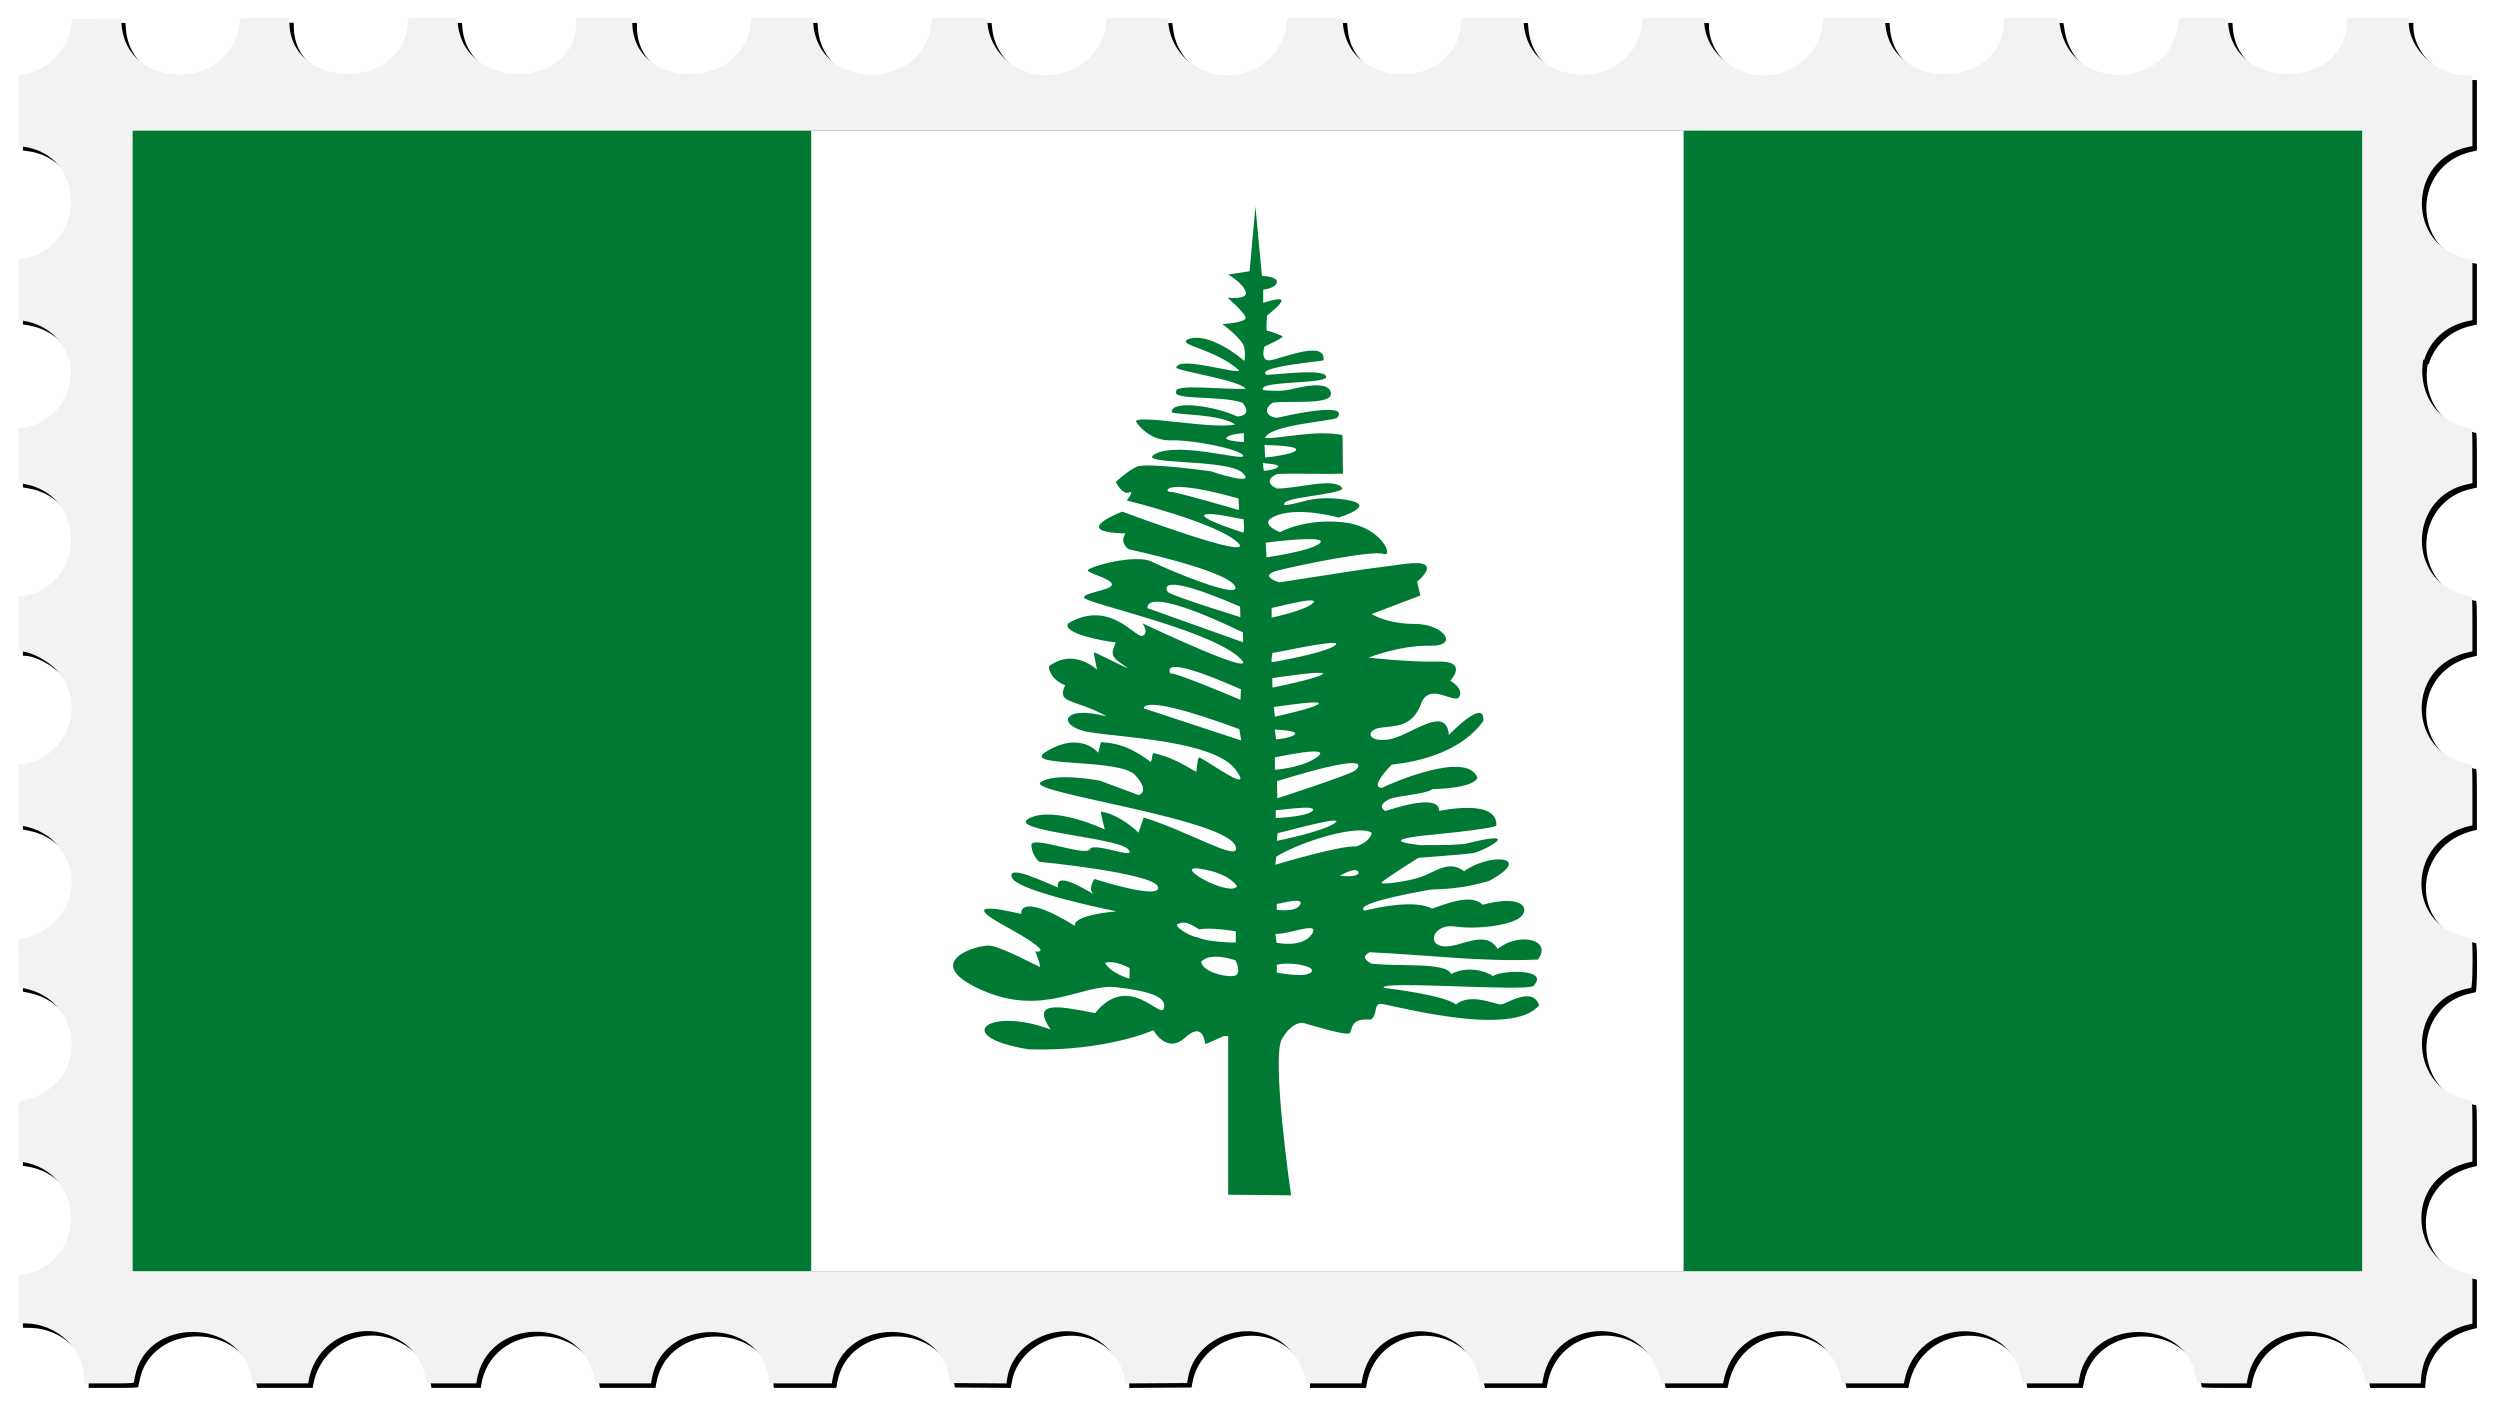
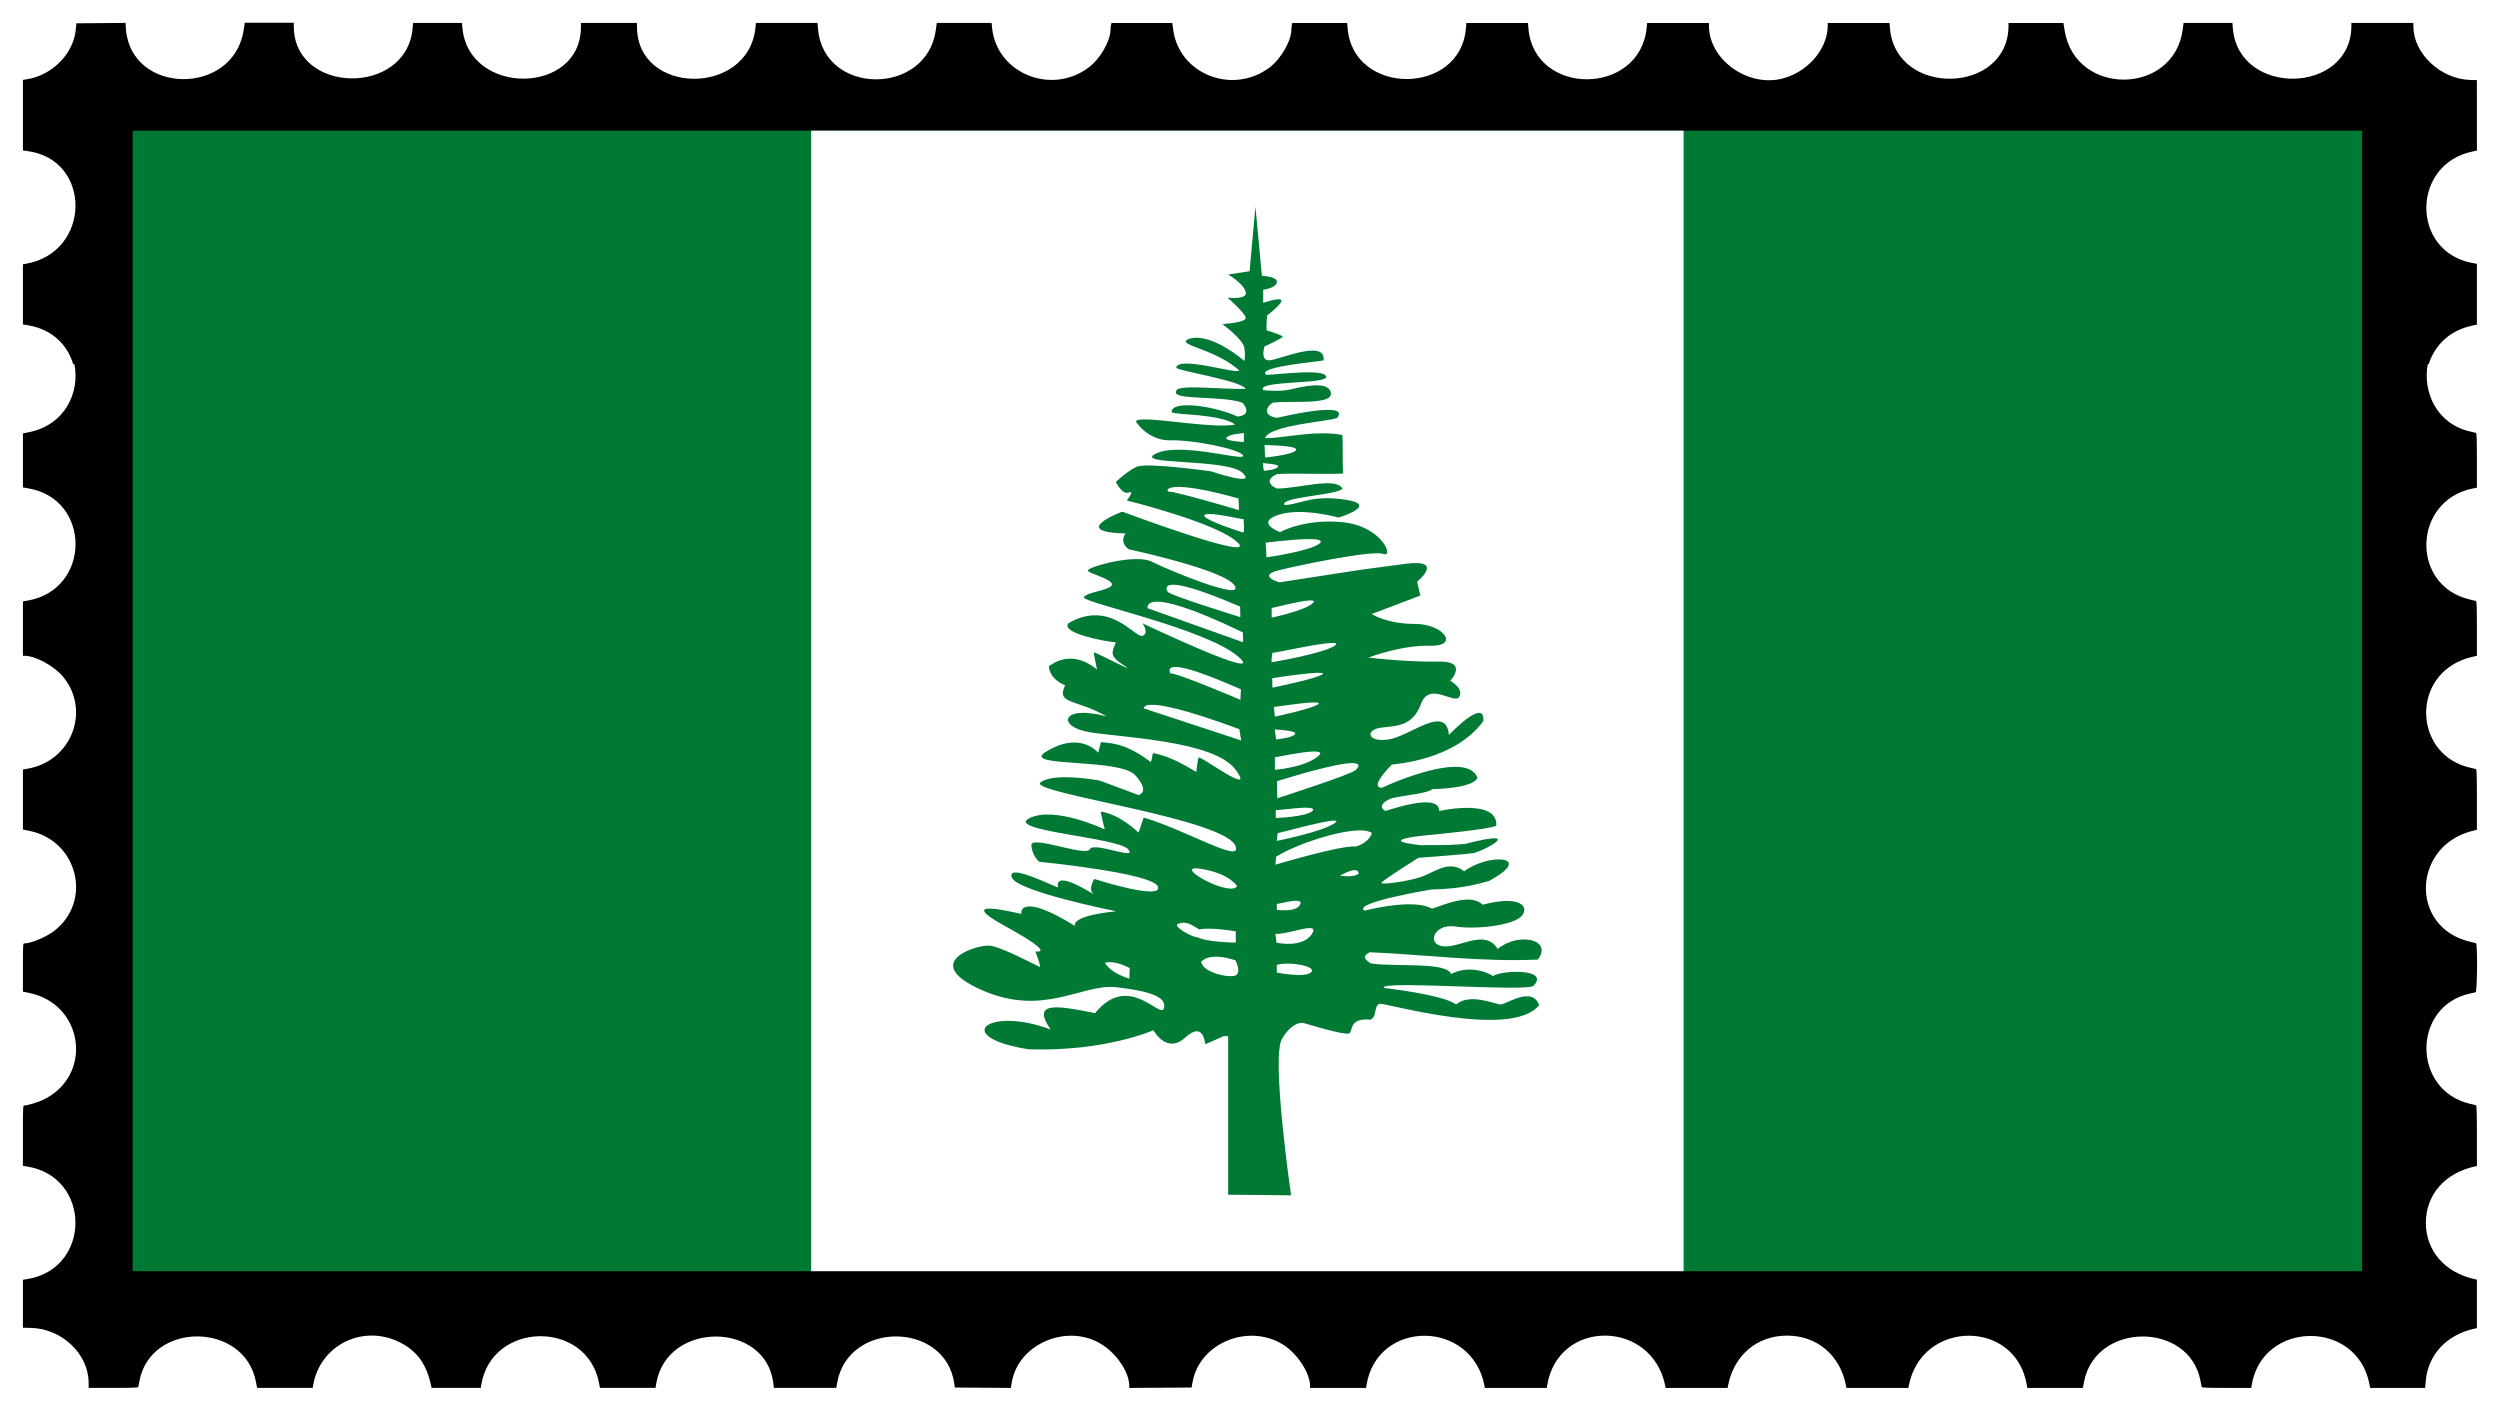
<svg xmlns="http://www.w3.org/2000/svg" version="1.1" viewBox="0 0 3346.6 1888.6">
  <defs>
    <filter id="a" x="-.009" y="-.017" width="1.019" height="1.034" color-interpolation-filters="sRGB">
      <feGaussianBlur stdDeviation="12.781" />
    </filter>
  </defs>
  <path d="m168.39 30.675-33.106 0.264-33.106 0.262-0.625 7.5c-2.745 32.939-31.559 62.331-66.195 67.525l-4.68 0.703v94.541l5.305 0.664c87.639 10.95 86.353 135.92-1.555 151.01l-3.75 0.645v80.52l7.25 1.225c32.588 5.504 52.666 26.888 60.043 51.945h1.621c7.535 37.886-12.641 81.409-60.779 91.064l-8.135 1.631v72.308l7.125 1.223c84.85 14.55 84.231 135.48-0.769 150.28l-6.356 1.107v72.792h2.311c14.445 0 39.573 13.657 51.363 27.916 37.423 45.258 11.534 112.93-47.107 123.15l-6.566 1.145v80.344l8.75 1.791c64.937 13.295 84.777 94.403 32.811 134.14-10.728 8.203-30.73 16.522-39.721 16.522-1.749 0-1.84 1.603-1.84 32.275v32.275l8.352 1.719c73.667 15.164 86.001 111.24 18.393 143.27-6.865 3.252-20.917 7.463-24.904 7.463-1.756 0-1.84 1.837-1.84 40.387v40.387l4.68 0.703c87.501 13.122 87.501 137.93 0 151.05l-4.68 0.703v64.272l10.25 0.178c41.71 0.722 77.649 34.737 77.734 73.572l0.016 6.75h33.031c25.576 0 33.108-0.282 33.373-1.25 0.188-0.688 0.883-4.175 1.543-7.75 14.816-80.196 140.34-79.771 155.91 0.527l1.643 8.467h74.408l0.645-3.75c9.138-53.208 65.77-81.661 114.95-57.75 23.808 11.576 36.816 29.364 42.963 58.75l0.574 2.75h65.872l0.596-3.75c13.59-85.611 141.56-87.912 157.7-2.836l1.248 6.586h74.34l1.149-6.601c14.518-83.37 147.04-82.65 156.65 0.852l0.662 5.75h83.538l1.172-6.75c14.481-83.357 144.77-82.633 156.79 0.871l0.773 5.379 75.026 0.523 1.076-6.828c8.336-52.942 76.344-80.993 122.17-50.393 19.714 13.163 35.197 37.11 35.197 54.438v2.781l41.693-0.26 41.695-0.262 1.367-7.5c9.456-51.829 73.815-78.703 120.53-50.328 19.182 11.652 36.719 38.186 36.719 55.559v2.769h74.91l0.615-3.75c14.565-88.653 141.13-87.852 157.99 1l0.521 2.75h82.872l0.617-3.75c14.652-89.183 140.61-87.988 158.07 1.5l0.438 2.25h82.926l0.519-2.75c7.753-40.865 38.755-67.25 79.018-67.25 40.3 0 71.257 26.347 79.016 67.25l0.521 2.75h82.926l0.519-2.75c16.866-88.901 143.42-89.702 157.99-1l0.615 3.75h74.41l1.643-8.467c15.548-80.17 141.31-80.595 155.92-0.527 0.652 3.575 1.341 7.062 1.529 7.75 0.265 0.968 7.788 1.25 33.328 1.25h32.984l0.617-3.75c14.221-86.557 140.47-88.16 157.48-2l1.137 5.75h73.57l0.684-8.25c3.006-36.224 27.718-62.938 65.854-71.191l2.75-0.596v-64.924l-2.75-0.596c-40.097-8.679-65.588-38-65.588-75.443 0-37.472 25.461-66.756 65.588-75.441l2.75-0.596v-40.512c0-31.573-0.276-40.583-1.25-40.832-0.688-0.176-4.4-1.071-8.25-1.988-77.675-18.498-77.295-130.95 0.5-147.62 3.025-0.648 6.287-1.396 7.25-1.66 2.265-0.621 2.756-65.15 0.5-65.727-0.688-0.176-4.4-1.071-8.25-1.988-81.91-19.507-76.863-130.98 6.75-149.07l2.75-0.596v-40.512c0-31.547-0.277-40.595-1.25-40.881-0.688-0.202-4.4-1.082-8.25-1.957-72.239-16.419-79.512-116.12-10.5-143.92 5.883-2.37 8.377-3.109 17.25-5.107l2.75-0.619v-36.512c0-28.347-0.28-36.596-1.25-36.881-0.688-0.202-4.4-1.094-8.25-1.982-79.578-18.36-76.705-132.17 3.75-148.56l5.75-1.172v-36.461c0-28.306-0.28-36.543-1.25-36.828-0.688-0.202-4.374-1.091-8.193-1.976-44.63-10.345-63.242-52.943-56.359-90.004h1.324c7.5-24.307 27.131-45.231 58.728-51.738l5.75-1.184v-81.402l-6.504-1.234c-81.999-15.555-81.409-132.26 0.754-149.18l5.75-1.184-0.02-94.36-8.736-0.217h-0.01c-39.588-0.995-76.234-35.338-76.234-71.443v-4.84h-83v3.543c0 92.315-150.89 95.886-158.68 3.756l-0.615-7.299h-65.348l-1.176 8.832c-11.773 88.423-143.65 89.722-157.99 1.557l-1.69-10.385h-73.5v3.543c0 92.358-150.89 95.929-158.68 3.756l-0.615-7.299h-82.708v3.543c0 32.139-28.277 63.994-63.5 71.533-45.882 9.821-95.5-27.203-95.5-71.26v-3.816h-82.724l-0.684 6.75c-9.234 91.163-150.57 91.653-158.27 0.549l-0.615-7.299h-82.414l-0.625 7.385c-7.627 90.231-150.71 90.223-158.34-0.01l-0.623-7.375h-73.456l-0.625 3.125c-0.344 1.719-0.625 4.335-0.625 5.816 0 15.126-14.074 39.423-29.463 50.863-49.549 36.836-120.77 8.742-128.69-50.766l-1.205-9.039h-81.406l-0.602 2.25c-0.332 1.238-0.61 3.796-0.617 5.686-0.064 16.181-13.528 39.8-29.508 51.768-50.063 37.492-122.91 7.612-129.09-52.953l-0.689-6.75h-73.364l-1.176 8.83c-11.916 89.495-150.57 88.547-157.85-1.08l-0.629-7.75h-82.428l-0.648 6.33c-9.433 92.073-158.63 90.764-158.63-1.395v-4.939h-75v5.34c0 91.384-150.07 92.718-158.65 1.41l-0.635-6.75h-65.42l-0.617 7.25c-8.17 91.024-159.08 88.464-159.08-2.953v-4.553h-65.58l-1.633 10.299c-14.023 88.403-151.44 86.17-157.54-2.561l-0.535-7.764z" filter="url(#a)" />
-   <path d="m162.39 24.675-33.106 0.264-33.105 0.262-0.625 7.5c-2.745 32.939-31.56 62.331-66.195 67.525l-4.68 0.703v94.541l5.305 0.664c87.639 10.95 86.353 135.92-1.555 151.01l-3.75 0.645v80.52l7.25 1.225c32.588 5.504 52.666 26.888 60.043 51.945h1.621c7.535 37.886-12.641 81.409-60.779 91.064l-8.135 1.631v72.308l7.125 1.223c84.85 14.55 84.231 135.48-0.769 150.28l-6.356 1.107v72.792h2.311c14.445 0 39.573 13.657 51.363 27.916 37.423 45.258 11.534 112.93-47.107 123.15l-6.566 1.145v80.344l8.75 1.791c64.937 13.295 84.777 94.403 32.811 134.14-10.728 8.203-30.73 16.522-39.721 16.522-1.749 0-1.84 1.603-1.84 32.275v32.275l8.352 1.719c73.667 15.164 86.001 111.24 18.393 143.27-6.865 3.252-20.917 7.463-24.904 7.463-1.756 0-1.84 1.837-1.84 40.387v40.387l4.68 0.703c87.501 13.122 87.501 137.93 0 151.05l-4.68 0.703v64.272l10.25 0.178c41.71 0.722 77.649 34.737 77.734 73.572l0.016 6.75h33.031c25.576 0 33.108-0.282 33.373-1.25 0.188-0.688 0.883-4.175 1.543-7.75 14.816-80.196 140.34-79.771 155.91 0.527l1.643 8.467h74.408l0.645-3.75c9.138-53.208 65.77-81.661 114.95-57.75 23.808 11.576 36.816 29.364 42.963 58.75l0.574 2.75h65.872l0.596-3.75c13.59-85.611 141.56-87.912 157.7-2.836l1.248 6.586h74.34l1.149-6.601c14.518-83.37 147.04-82.65 156.65 0.852l0.662 5.75h83.538l1.172-6.75c14.481-83.357 144.77-82.633 156.79 0.871l0.773 5.379 75.026 0.523 1.076-6.828c8.336-52.942 76.344-80.993 122.17-50.393 19.714 13.163 35.197 37.11 35.197 54.438v2.781l41.693-0.26 41.695-0.262 1.367-7.5c9.456-51.829 73.815-78.703 120.53-50.328 19.182 11.652 36.719 38.186 36.719 55.559v2.769h74.91l0.615-3.75c14.565-88.653 141.13-87.852 157.99 1l0.521 2.75h82.872l0.617-3.75c14.652-89.183 140.61-87.988 158.07 1.5l0.438 2.25h82.926l0.519-2.75c7.753-40.865 38.755-67.25 79.018-67.25 40.3 0 71.257 26.347 79.016 67.25l0.521 2.75h82.926l0.519-2.75c16.866-88.901 143.42-89.702 157.99-1l0.615 3.75h74.41l1.643-8.467c15.548-80.17 141.31-80.595 155.92-0.527 0.652 3.575 1.341 7.062 1.529 7.75 0.265 0.968 7.788 1.25 33.328 1.25h32.984l0.617-3.75c14.221-86.557 140.47-88.16 157.48-2l1.137 5.75h73.57l0.684-8.25c3.006-36.224 27.718-62.938 65.854-71.191l2.75-0.596v-64.924l-2.75-0.596c-40.097-8.679-65.588-38-65.588-75.443 0-37.472 25.461-66.756 65.588-75.441l2.75-0.596v-40.512c0-31.573-0.276-40.583-1.25-40.832-0.688-0.176-4.4-1.071-8.25-1.988-77.675-18.498-77.295-130.95 0.5-147.62 3.025-0.648 6.287-1.396 7.25-1.66 2.265-0.621 2.756-65.15 0.5-65.727-0.688-0.176-4.4-1.071-8.25-1.988-81.91-19.507-76.863-130.98 6.75-149.07l2.75-0.596v-40.512c0-31.547-0.277-40.595-1.25-40.881-0.688-0.202-4.4-1.082-8.25-1.957-72.239-16.419-79.512-116.12-10.5-143.92 5.883-2.37 8.377-3.109 17.25-5.107l2.75-0.619v-36.512c0-28.347-0.28-36.596-1.25-36.881-0.688-0.202-4.4-1.094-8.25-1.982-79.578-18.36-76.705-132.17 3.75-148.56l5.75-1.172v-36.461c0-28.306-0.28-36.543-1.25-36.828-0.688-0.202-4.374-1.091-8.193-1.976-44.63-10.345-63.242-52.943-56.359-90.004h1.324c7.5-24.307 27.131-45.231 58.728-51.738l5.75-1.184v-81.402l-6.504-1.234c-81.999-15.555-81.409-132.26 0.754-149.18l5.75-1.184-0.02-94.36-8.736-0.217h-0.01c-39.9-1.251-76.5-35.594-76.5-71.7v-4.84h-83v3.543c0 92.315-150.89 95.886-158.68 3.756l-0.615-7.299h-65.348l-1.176 8.832c-11.773 88.423-143.65 89.722-157.99 1.557l-1.69-10.385h-73.5v3.543c0 92.358-150.89 95.929-158.68 3.756l-0.615-7.299h-82.708v3.543c0 32.139-28.277 63.994-63.5 71.533-45.882 9.821-95.5-27.203-95.5-71.26v-3.816h-82.724l-0.684 6.75c-9.234 91.163-150.57 91.653-158.27 0.549l-0.615-7.299h-82.414l-0.625 7.385c-7.627 90.231-150.71 90.223-158.34-0.01l-0.623-7.375h-73.456l-0.625 3.125c-0.344 1.719-0.625 4.335-0.625 5.816 0 15.126-14.074 39.423-29.463 50.863-49.549 36.836-120.77 8.742-128.69-50.766l-1.205-9.039h-81.406l-0.602 2.25c-0.332 1.238-0.61 3.796-0.617 5.686-0.064 16.181-13.528 39.8-29.508 51.768-50.063 37.492-122.91 7.612-129.09-52.953l-0.689-6.75h-73.364l-1.176 8.83c-11.916 89.495-150.57 88.547-157.85-1.08l-0.629-7.75h-82.428l-0.648 6.33c-9.433 92.073-158.63 90.764-158.63-1.395v-4.939h-75v5.34c0 91.384-150.07 92.718-158.65 1.41l-0.635-6.75h-65.42l-0.617 7.25c-7.77 91.28-158.68 88.72-158.68-2.697v-4.553h-65.58l-1.633 10.299c-14.023 88.403-151.44 86.17-157.54-2.561l-0.535-7.764z" fill="#f2f2f2" />
  <g transform="matrix(3.244 0 0 3.319 177.58 174.92)">
    <rect width="920" height="460" fill="#007934" />
    <rect x="280" width="360" height="460" fill="#fff" />
    <path d="m463.32 30.575c-0.804 8.704-1.61 17.412-2.414 26.116-2.948 0.444-5.894 0.886-8.842 1.33-2e-5 0 6.141 3.448 7.213 6.912 0.172 0.555 0.103 1.014-0.145 1.359-0.082 0.108-0.207 0.228-0.32 0.318-1.779 1.367-7.039 0.723-7.039 0.723 0-2e-5 6.968 5.879 7.504 8.011 0.012 0.05 0.028 0.096 0.029 0.145-6.8e-4 0.04 8e-3 0.106 0 0.145-8e-3 0.031-0.046 0.086-0.058 0.116-0.048 0.105-0.133 0.223-0.233 0.318-1.638 1.513-9.366 1.938-9.366 1.938s8.568 6.109 9.104 9.573c0.486 3.139 0.078 4.978 0 5.293-0.599-0.511-14.415-12.122-23.327-8.734-0.444 0.231-0.707 0.45-0.814 0.665-0.047 0.107-0.057 0.241-0.029 0.347 0.624 1.931 13.227 3.91 22.018 11.511-0.218 1.902-25.055-6.051-25.973-1.07 0.777 1.404 26.729 5.145 28.649 8.532-9.558 0.355-29.303-2.103-28.649 1.041-1.997 3.631 18.649 1.58 27.311 4.541 2.539 2.869 2.294 5.279-2.123 5.582-8.349-3.969-27.034-6.919-27.079-1.851 4.4e-4 6e-3 -9.2e-4 0.024 0 0.029 2e-3 6e-3 0.027 0.024 0.029 0.029 8e-3 0.016 0.016 0.043 0.029 0.058 0.03 0.029 0.096 0.06 0.145 0.087 2.11 1.052 19.51 0.539 26.061 4.859-9.288 2.101-40.782-4.262-40.982-1.157 0.897 1.45 5.881 7.815 14.456 7.548 8.575-0.267 28.414 3.467 29.755 6.131 0.042 0.083 0.041 0.169 0.029 0.231-0.581 1.858-26.126-5.668-35.95-1.041-10.182 4.797 29.198 1.889 35.63 7.751 6.431 5.862-12.856-0.549-12.856-0.549 2e-5 0-26.783-3.716-30.802-1.851-4.02 1.866-8.58 6.131-8.58 6.131s2.672 5.317 5.352 4.251c0.408-0.162 0.687-0.196 0.844-0.145 4e-3 2e-3 0.025-2e-3 0.029 0 4e-3 2e-3 0.026 0.027 0.029 0.029 6e-3 4e-3 0.024 0.024 0.029 0.029 4e-3 6e-3 0.024 0.023 0.029 0.029 2e-3 2e-3 0.027 0.026 0.029 0.029 0.012 0.027 0.025 0.083 0.029 0.116 0.063 0.799-1.832 3.123-1.832 3.123s37.532 9.041 45.839 17.034c8.307 7.994-47.7-12.523-47.7-12.523 0-2e-5 -22.51 8.259 1.338 8.792-2.658 3.867 1.101 6.247 1.338 6.391 0 0 39.668 8.268 43.687 14.663 4.02 6.395-27.063-6.139-34.03-9.602-6.722-3.342-25.432 1.768-26.497 3.326-8e-3 0.012-0.024 0.046-0.029 0.058-2e-3 6e-3 2e-3 0.023 0 0.029-2e-3 0.012-8.8e-4 0.047 0 0.058 9.2e-4 6e-3 -9.4e-4 0.024 0 0.029 2e-3 6e-3 -2e-3 0.024 0 0.029 2e-3 6e-3 0.027 0.024 0.029 0.029 2e-3 6e-3 -2e-3 0.024 0 0.029 0.012 0.021 0.041 0.065 0.058 0.087 4e-3 6e-3 0.024 0.024 0.029 0.029 1.199 1.313 9.55 3.122 9.802 5.379 9.2e-4 0.01-6.8e-4 0.02 0 0.029 4e-3 0.121-0.033 0.263-0.087 0.376-1.052 2.028-11.016 2.891-11.431 4.801-6e-3 0.033-0.029 0.082-0.029 0.116-2e-5 2.132 50.125 12.524 63.523 23.715s-39.382-13.333-39.382-13.333 2.948 3.995 0 5.061c-2.948 1.065-13.419-14.92-30.569-5.061-3.124 4.056 14.974 7.276 19.575 7.722-1.571 4.017-2.941 5.345 3.49 9.341 0.703 0.437 1.098 0.701 1.251 0.839 4e-3 4e-3 0.025 0.025 0.029 0.029l0.029 0.029c2e-3 2e-3 -9.2e-4 0.026 0 0.029-5.8e-4 2e-3 9.2e-4 0.028 0 0.029-2e-3 4e-4 -0.026-1.2e-4 -0.029 0-4e-3 -2e-4 -0.025 4.8e-4 -0.029 0-0.996-0.155-12.55-6.059-13.758-6.305-0.012-2e-3 -0.049 7.2e-4 -0.058 0-4e-3 2.2e-4 -0.026-5.4e-4 -0.029 0 0 0.533 1.338 6.941 1.338 6.941-5.937-4.796-13.114-6.242-19.836-1.33-0.01 0.284-0.059 4.883 6.69 7.722-3.804 7.729 4.299 5.329 17.161 12.523-19.116-4.968-20.647 4.26-6.981 6.391s51.19 3.467 60.033 14.923c1.865 2.417 2.372 3.632 2.007 4.02-1.475 1.329-15.044-8.43-17.015-8.792-4e-3 2e-3 -0.025-4e-3 -0.029 0-4e-3 4e-3 -0.025 0.024-0.029 0.029-0.025 0.031-0.062 0.093-0.087 0.145-0.482 1.06-0.931 5.668-0.931 5.668-5.717-3.29-10.962-6.241-17.8-7.635-0.536 1.065-0.424 2.579-0.96 3.644-6.205-4.45-11.611-7.578-20.622-8.011-0.357 1.421-0.719 2.859-1.076 4.28 2e-5 -2e-5 -7.512-9.326-22.251 0-8.23 5.867 31.089 2.124 37.52 9.052 6.431 6.927 1.338 7.982 1.338 7.982-5.359-1.954-10.696-3.888-16.055-5.842 0 0-19.044-3.482-24.403 0.781-5.359 4.264 78.243 14.658 80.654 26.116 1.626 6.214-19.642-6.506-38.044-11.973-0.712 2.034-1.44 4.068-2.152 6.102-0.436-0.429-7.555-7.314-15.532-8.503-2e-3 4e-3 -0.027 0.022-0.029 0.029-9.4e-4 0.01 2.4e-4 0.045 0 0.058 0.012 0.874 1.629 7.114 1.629 7.114-2e-5 2e-5 -20.613-9.603-31.063-4.541-10.451 5.062 36.433 7.726 40.72 12.523 0.469 0.525 0.664 0.907 0.64 1.157-8e-3 0.043-0.037 0.109-0.058 0.144-1.036 1.508-15.017-4.062-16.404-1.301-1.608 3.197-24.38-5.853-24.112-1.591 0.268 4.264 3.228 6.652 3.228 6.652-2e-5 0 47.43 4.527 49.038 10.122 1.607 5.595-26.264-3.181-26.264-3.181s-2.696 3.977-0.553 5.842c0.084 0.073 0.151 0.143 0.174 0.173 7e-4 2e-3 -1.6e-4 0.027 0 0.029-2e-3 -6.4e-4 -0.025 9.2e-4 -0.029 0-0.969-0.318-16.07-10.153-14.601-2.603-5.909-2.34-21.166-9.586-19.022-3.991 2.112 5.513 41.905 13.363 43.076 13.593-1.052 0.082-17.881 1.482-17.102 5.871-22.555-13.663-22.502-5.47-21.989-4.83 9.2e-4 8.8e-4 -9.4e-4 0.028 0 0.029-1.267-0.199-29.016-7.073-6.952 4.801 11.833 6.367 14.717 8.85 14.776 9.804 3.8e-4 0.021 2e-3 0.067 0 0.087-4e-3 0.025-0.02 0.064-0.029 0.087-2e-3 6e-3 -0.026 0.024-0.029 0.029-0.01 0.016-0.018 0.043-0.029 0.058-4e-3 4e-3 -0.025 0.024-0.029 0.029-4e-3 4e-3 -0.024 0.025-0.029 0.029-4e-3 4e-3 -0.024 0.025-0.029 0.029-6e-3 4e-3 -0.024 0.025-0.029 0.029-0.459 0.292-1.567 0.17-1.891 0.173-0.014 5e-4 -0.048-9.2e-4 -0.058 0-6e-3 2e-3 -0.028 0.026-0.029 0.029l0.029 0.029c0.315 0.465 2.046 5.165 1.949 5.987-2e-3 0.014-0.026 0.047-0.029 0.058-2e-3 4e-3 2e-3 0.025 0 0.029-9.2e-4 2e-3 -0.028-2e-3 -0.029 0-2e-3 9.2e-4 2e-3 0.028 0 0.029-2e-3 5.2e-4 -0.027-3.6e-4 -0.029 0-2e-3 -2.4e-4 -0.026 4.8e-4 -0.029 0-0.967-0.242-15.581-8.008-20.593-8.532-5.092-0.533-29.215 6.653-3.49 17.844s41.526-2.669 55.728-1.07c14.202 1.598 20.914 4.002 19.575 8.532-1.34 4.529-14.528-14.85-28.388 1.909-15.766-3.102-26.462-4.897-18.324 6.623-25.747-9.568-41.47 2.919-9.046 7.982 31.862 0.934 51.452-7.722 51.452-7.722 0 2e-5 5.375 9.878 13.147 2.95 7.407-6.602 7.989 1.8 8.26 2.603 4e-3 0.012 0.025 0.022 0.029 0.029 2e-3 2e-3 -2e-3 0.028 0 0.029 2e-3 0 0.026 4e-4 0.029 0 0.572-0.143 7.475-3.21 7.475-3.21 0.625 2e-5 1.265 0 1.891 0v63.944c8.664 0.089 17.309 0.171 25.973 0.26 0 0-8.307-55.674-3.752-63.134 4.414-7.227 8.586-6.447 8.842-6.391 0 0 16.885 5.051 18.76 4.251 0.022-0.01 0.066-0.018 0.087-0.029 0.014-8e-3 0.045-0.021 0.058-0.029 0.033-0.021 0.087-0.063 0.116-0.087 6e-3 -4e-3 0.023-0.024 0.029-0.029 1.372-1.246-0.026-6.161 8.551-5.408 2.648-0.958 1.638-5.156 3.345-6.189 0.03-0.018 0.085-0.042 0.116-0.058 0.064-0.03 0.161-0.065 0.233-0.087 0.1-0.029 0.234-0.046 0.349-0.058 2.68-0.267 54.392 14.376 65.646 0.521-2.948-7.727-13.143-0.527-15.823-0.26-2.412 2e-5 -12.602-4.796-18.498 0-5.359-3.996-29.726-6.652-29.726-6.652-3.216-3.197 58.149 1.588 61.632-0.81 7.235-7.195-13.392-6.389-16.608-3.991-5.717-3.464-12.9-3.208-17.277-0.81-2.099-4.992-22.024-2.83-33.099-4.251-3.545-2.067-2.955-3.254-0.553-4.541 23.134 0.977 46.151 3.981 69.398 2.95 6.283-8.145-7.91-11.217-16.608-4.28-5.106-8.35-15.545-0.271-22.512-1.07-6.967-0.8-3.752-9.314 5.09-7.982 8.843 1.333 24.655-0.543 27.602-4.541 2.947-3.996-1.76-8.045-16.346-4.251-4.937-4.798-15.792-8e-3 -20.884 1.591-6.774-3.757-22.534-0.523-27.893 0.81-5.247-3.243 27.602-8.532 27.602-8.532 12.679-0.223 19.831-2.404 23.85-3.47 19.168-10.215-0.267-11.3-10.325-3.875-6.243-4.847-12.173 0.419-17.8 2.285-5.276 1.748-15.032 3.022-16.23 2.516-0.014-6e-3 -0.047-0.022-0.058-0.029-2e-3 -2e-3 -0.026-0.026-0.029-0.029l-0.029-0.029c-9.2e-4 -2e-3 6.4e-4 -0.026 0-0.029 0-2e-3 -4.6e-4 -0.026 0-0.029 4e-3 -0.012 0.021-0.044 0.029-0.058 0.79-1.218 15.241-10.036 15.241-10.036 0-2e-5 18.76-1.347 22.512-1.88 2.286-0.325 10.299-4.096 10.296-5.495-0.067-0.868-3.406-0.788-13.525 1.764-9.111 0.8-14.462 0.283-17.946 0.549-5.603-0.576-7.963-1.163-8.435-1.677-0.018-0.022-0.047-0.065-0.058-0.087-0.039-0.093-0.014-0.2 0.058-0.289 0.018-0.021 0.063-0.066 0.087-0.087 1.373-1.091 10.238-1.88 10.238-1.88 0 2e-5 27.063-2.468 28.853-3.875l0.029-0.029c0.01-0.012 0.023-0.047 0.029-0.058 2e-3 -6e-3 0.028-0.024 0.029-0.029 0.557-11.002-22.959-5.922-23.588-5.842 0.067-7.736-21.224-0.114-22.221 0-2e-3 -2.8e-4 -0.028 5.2e-4 -0.029 0-0.916-0.537-1.315-1.103-1.396-1.62-0.026-0.197-9.2e-4 -0.419 0.058-0.607 0.533-1.595 3.752-2.834 3.752-2.834 5.895-1.421 14.71-1.864 17.015-3.731 0 0 16.639-0.146 18.615-4.541-4.083-11.201-35.213 1.983-39.382 3.991-0.835 0-1.347-0.209-1.6-0.549-1.369-1.989 5.386-8.537 5.614-8.763 2e-3 -2e-3 0.024-0.027 0.029-0.029 1.03-0.29 25.884-1.555 37.753-17.555 0.838-9.893-14.194 5.582-14.194 5.582-1.123-12.831-16.345 0.814-25.188 1.88-8.842 1.065-9.101-4.001-2.938-4.801 6.162-0.799 13.124-0.276 16.608-9.602 3.483-9.326 13.947 0.543 15.823-2.921 1.817-3.356-3.424-6.216-3.752-6.391 2e-5 0 7.766-8.017-4.828-7.751-12.467 0.264-28.585-1.554-28.911-1.591 0.782-0.297 13.48-5.059 25.421-4.801 12.327 0.267 5.625-8.792-6.166-8.792-11.79 0-17.946-3.991-17.946-3.991 6.699-2.487 13.399-4.975 20.098-7.462-0.447-1.865-0.891-3.717-1.338-5.582 0 0 11.786-9.333-4.828-7.201-16.614 2.132-18.498 2.4-18.498 2.4-2e-5 0-32.705 4.983-33.478 5.061-2e-3 0-0.026 3.4e-4 -0.029 0-0.317-0.049-3.556-1.05-4.159-2.285-0.018-0.041-0.046-0.104-0.058-0.145-0.014-0.049-0.024-0.124-0.029-0.173-4e-3 -0.058-0.01-0.143 0-0.202 0.135-0.651 1.144-1.354 3.723-1.996 8.575-2.131 38.87-8.251 43.425-6.652 0.587 0.206 1.016 0.159 1.28-0.058 1.708-1.537-3.974-11.338-17.917-12.725-16.078-1.598-25.973 3.991-25.973 3.991s-10.462-3.744-0.814-6.941c9.646-3.197 24.926 1.07 24.926 1.07-2e-5 0 17.14-5.07 2.938-7.201-14.202-2.132-18.68 1.917-25.188 2.14-2.598-3.224 22.297-3.986 23.85-6.652-2.626-4.798-18.028 0-27.05 0-3.837-1.619-4.091-4.252 0.262-5.871 9.2-0.355 17.849 0.182 27.05-0.173-0.268-4.885 6e-3 -10.675-0.262-15.559-11.67-2.12-25.355 1.553-31.907 1.244 1.753-5.33 26.949-6.705 29.755-8.156 5.789-7.195-24.167-0.111-24.897 0-5.317-0.781-4.995-4.123-1.629-6.131 7.771-0.888 25.197 1.132 23.879-4.107-1.01-4.909-12.082-2.281-16.637-1.215-4.555 1.065-11.256 0.26-11.256 0.26-2.917-3.905 26.27-2.309 26.003-5.321-0.381-3.459-18.501-1.076-24.665-0.81-4.74-3.252 22.286-5.415 23.559-5.842 6e-3 -4e-3 0.026-0.026 0.029-0.029 1.01-8.857-18.76 0-22.512 0-0.645 0-1.133-0.16-1.483-0.434-0.078-0.063-0.167-0.158-0.233-0.231-1.288-1.494-0.145-4.917-0.145-4.917s7.045-3.148 7.475-3.904c2e-3 -6e-3 0.027-0.023 0.029-0.029 8.6e-4 -2e-3 -6.2e-4 -0.026 0-0.029-8e-5 -2e-3 3.2e-4 -0.027 0-0.029-2e-3 -4e-3 -0.026-0.025-0.029-0.029-0.016-0.022-0.055-0.061-0.087-0.087-0.827-0.633-5.673-2.232-6.311-2.285-4e-3 -2.2e-4 -0.025 0-0.029 0-4e-3 -0.002-0.025-0.027-0.029-0.029-8e-3 -6e-3 -0.022-0.02-0.029-0.029-4e-3 -4e-3 -0.026-0.023-0.029-0.029-0.365-0.745 0.087-6.045 0.087-6.045s5.582-4.16 5.934-5.813c2e-3 -0.014-2e-3 -0.045 0-0.058 2e-3 -0.014-6.8e-4 -0.045 0-0.058 3e-4 -0.012 5e-4 -0.045 0-0.058-8.8e-4 -0.012 2e-3 -0.046 0-0.058-9.2e-4 -6e-3 9.2e-4 -0.023 0-0.029-4e-3 -0.016-0.023-0.042-0.029-0.058-2e-3 -6e-3 2e-3 -0.024 0-0.029-2e-3 -4e-3 -0.026-0.024-0.029-0.029-6e-3 -0.01-0.023-0.02-0.029-0.029-0.01-0.014-0.018-0.045-0.029-0.058-4e-3 -4e-3 -0.025-0.025-0.029-0.029-0.022-0.018-0.06-0.042-0.087-0.058-0.012-6e-3 -0.046-0.023-0.058-0.029-1.41-0.673-7.242 1.33-7.242 1.33-2e-5 -1.776 0-3.545 0-5.322-2e-5 0 5.106-0.552 5.643-2.95 0.031-0.141 0.016-0.279 0-0.405-8e-3 -0.05-0.014-0.126-0.029-0.173-0.033-0.103-0.083-0.225-0.146-0.318-0.01-0.014-0.048-0.044-0.058-0.058-1.168-1.5-5.934-1.706-5.934-1.706-0.893-9.326-1.782-18.641-2.676-27.966zm-4.77 91.332v3.673c2e-5 0-6.009-0.306-7.126-1.244-6e-3 -4e-3 -0.024-0.024-0.029-0.029-4e-3 -4e-3 -0.025-0.024-0.029-0.029-4e-3 -4e-3 -0.025-0.024-0.029-0.029-4e-3 -4e-3 -0.025-0.024-0.029-0.029-0.01-0.014-0.022-0.043-0.029-0.058-2e-3 -4e-3 2e-3 -0.024 0-0.029-2e-3 -4e-3 -0.028-0.024-0.029-0.029-9.2e-4 -4e-3 8.8e-4 -0.024 0-0.029-9.2e-4 -0.01 1e-4 -0.048 0-0.058 2.2e-4 -6e-3 -5e-4 -0.024 0-0.029 8e-4 -6e-3 -9.2e-4 -0.024 0-0.029 6e-3 -0.021 0.018-0.065 0.029-0.087 2e-3 -6e-3 0.026-0.023 0.029-0.029 0.014-0.022 0.039-0.064 0.058-0.087 6e-3 -6e-3 0.024-0.023 0.029-0.029 0.012-0.012 0.045-0.046 0.058-0.058 0.04-0.035 0.093-0.079 0.145-0.116 2.016-1.403 6.042-1.37 6.835-1.591 6e-3 -2e-3 0.023 2e-3 0.029 0 6e-3 -2e-3 0.024-0.027 0.029-0.029 4e-3 -2e-3 0.025 2e-3 0.029 0 4e-3 -2e-3 0.026-0.026 0.029-0.029zm8.522 4.888c0.208 0 11.97 0.101 13.001 1.62 8e-3 0.012 0.023 0.045 0.029 0.058 8e-3 0.02 0.024 0.067 0.029 0.087 2e-3 0.014-7.2e-4 0.044 0 0.058-1.4e-4 0.021 4e-3 0.066 0 0.087-6e-3 0.022-0.02 0.065-0.029 0.087-0.898 1.897-12.798 3.037-12.798 3.037l-0.233-5.032zm-0.669 7.259c4e-3 2e-3 0.025-2e-3 0.029 0 4e-3 2e-3 0.023-2e-3 0.029 0 0.698 0.183 5.57 0.34 6.166 1.157 6e-3 8e-3 0.025 0.021 0.029 0.029 2e-3 4e-3 -2e-3 0.025 0 0.029 4e-3 8e-3 0.026 0.021 0.029 0.029 9.2e-4 4e-3 -8.6e-4 0.025 0 0.029 4.4e-4 4e-3 -2.6e-4 0.025 0 0.029 2e-5 4e-3 1.6e-4 0.025 0 0.029-4e-4 4e-3 5.8e-4 0.025 0 0.029-8e-4 4e-3 9.2e-4 0.025 0 0.029-2e-3 4e-3 -0.028 0.024-0.029 0.029-2e-3 4e-3 2e-3 0.024 0 0.029-8e-3 0.014-0.02 0.044-0.029 0.058-4e-3 4e-3 -0.026 0.024-0.029 0.029-4e-3 4e-3 4e-3 0.024 0 0.029-1.01 1.227-5.506 1.562-5.73 1.562-2e-3 -4e-4 -0.027 7.4e-4 -0.029 0-2e-3 -9.2e-4 2e-3 -0.028 0-0.029-4e-3 -6e-3 -0.025-0.023-0.029-0.029-0.206-0.415-0.407-3.066-0.407-3.066zm-35.863 9.66c3.841-0.198 11.462 0.701 25.77 4.627 0 0.303 0.29 3.992 0.174 4.598-9.2e-4 4e-3 -0.028 0.025-0.029 0.029-9.2e-4 4e-3 9.4e-4 0.026 0 0.029-2e-3 2e-3 -0.026 0.029-0.029 0.029-0.224-0.112-26.031-7.486-28.388-7.375-0.064 2e-3 -0.142 6e-3 -0.204 0-0.052-6e-3 -0.126-0.018-0.174-0.029-0.064-0.016-0.147-0.061-0.204-0.087-0.021-0.01-0.068-0.018-0.087-0.029-6e-3 -4e-3 -0.023-0.025-0.029-0.029-0.078-0.053-0.156-0.133-0.204-0.202-4e-3 -6e-3 -0.026-0.023-0.029-0.029-6e-3 -0.012-0.024-0.046-0.029-0.058-2e-3 -6e-3 2e-3 -0.023 0-0.029-4e-3 -0.012-0.026-0.046-0.029-0.058-9.2e-4 -6e-3 9.2e-4 -0.023 0-0.029-9.2e-4 -0.012 3e-4 -0.045 0-0.058 2.4e-4 -0.012-9.2e-4 -0.045 0-0.058 4e-3 -0.032 0.018-0.083 0.029-0.116 0.032-0.079 0.097-0.181 0.174-0.26 0.395-0.384 1.383-0.769 3.287-0.868zm13.379 10.903c4.114-0.147 13.969 2.211 14.514 2.082-2e-5 0.781 0.436 4.475-0.058 5.235-4e-3 6e-3 -0.024 0.023-0.029 0.029-4e-3 6e-3 -0.024 0.024-0.029 0.029-6e-3 4e-3 -0.024 0.025-0.029 0.029-0.01 6e-3 -0.047 0.024-0.058 0.029-6e-3 2e-3 -0.023-9.2e-4 -0.029 0-0.012 9.2e-4 -0.045 9.2e-4 -0.058 0-6e-3 -9.2e-4 -0.022 2e-3 -0.029 0-0.838-0.208-15.382-4.802-15.939-6.681-8e-3 -0.031-6.6e-4 -0.086 0-0.116 6e-3 -0.066 0.038-0.146 0.087-0.202 6e-3 -6e-3 0.022-0.023 0.029-0.029 6e-3 -6e-3 0.022-0.023 0.029-0.029 0.279-0.22 0.855-0.349 1.6-0.376zm40.487 10.122c3.928-0.076 6.702 0.258 5.672 1.446-2.805 3.235-22.192 5.9-22.192 5.9l-0.349-5.9c0.416-0.061 10.267-1.318 16.87-1.446zm-55.495 18.394c3.297-0.174 10.974 1.626 28.068 8.821l0.116 4.251c2e-5 0-28.948-8.73-29.958-10.18-0.497-0.714-1.421-2.723 1.774-2.892zm56.717 6.334c0.881-0.044 1.501 0.044 1.716 0.26 6e-3 6e-3 0.024 0.023 0.029 0.029 0.012 0.02 0.022 0.066 0.029 0.087 4e-3 0.022 0.03 0.063 0.029 0.087-0.012 0.122-0.104 0.286-0.262 0.463-2.694 3.013-17.161 6.016-17.161 6.016s-2e-5 -3.792 0-3.904c2e-3 2e-4 0.026-4e-5 0.029 0 0.659-0.022 11.279-2.819 15.59-3.037zm-63.465 0.521c4.322-0.228 14.08 2.051 35.95 12.349-2e-5 0.107 0.195 3.658 0.116 3.991-2e-3 -4.2e-4 -0.026 8.2e-4 -0.029 0-1.297-0.416-39.353-13.708-39.353-13.708-0.041-0.146-0.613-2.425 3.316-2.632zm72.452 16.63c1.106-0.046 1.831 0.049 2.007 0.289 0.016 0.028 0.027 0.084 0.029 0.116-4e-3 0.116-0.101 0.263-0.291 0.434-3.451 3.099-25.453 6.854-26.235 6.912-4e-3 0-0.026 4.4e-4 -0.029 0-2e-3 -9.2e-4 -0.026 2e-3 -0.029 0-2e-3 -2e-3 -0.026-0.026-0.029-0.029-8e-3 -0.01-0.023-0.044-0.029-0.058-2e-3 -6e-3 2e-3 -0.024 0-0.029-4e-3 -0.012-0.026-0.045-0.029-0.058-0.14-0.718 0.316-3.234 0.349-3.586 3.2e-4 -6e-3 0-0.025 0-0.029 9.2e-4 9.2e-4 0.027-9.2e-4 0.029 0 4e-3 6.8e-4 0.024 0.029 0.029 0.029 6e-3 2.8e-4 0.023-8e-5 0.029 0 1.408-0.023 18.27-3.745 24.199-3.991zm-64.686 9.688c6.55-0.336 26.397 8.713 27.37 8.994 2e-3 5e-4 0.027-6e-5 0.029 0-0.102 0.404-0.119 3.671-0.204 4.194-2e-3 0.014 2e-3 0.05 0 0.058-8e-4 2e-3 -0.028-9e-4 -0.029 0-0.535-0.285-27.736-11.51-28.94-10.614-0.75-1.768 0.028-2.542 1.774-2.632zm58.52 2.372c1.363-0.06 2.361 6.4e-4 2.676 0.173 0.038 0.024 0.073 0.058 0.087 0.087 2e-3 4e-3 -9.2e-4 0.024 0 0.029 2.4e-4 6e-3 4.8e-4 0.024 0 0.029-2e-3 0.012 6e-3 0.046 0 0.058-4e-3 6e-3 -0.025 0.023-0.029 0.029-0.02 0.025-0.056 0.059-0.087 0.087-2.02 1.785-20.767 5.466-20.767 5.466s-0.087-3.454-0.087-3.789c0.532-0.113 12.635-1.925 18.208-2.169zm-1.512 11.944c1.319-0.044 2.254 0.031 2.472 0.26l0.029 0.029c6e-3 0.01-2e-3 0.047 0 0.058 9e-4 6e-3 0.029 0.023 0.029 0.029-2.8e-4 6e-3 -0.028 0.023-0.029 0.029-2e-3 0.012 6e-3 0.045 0 0.058-4e-3 6e-3 -0.025 0.022-0.029 0.029-0.016 0.026-0.035 0.06-0.058 0.087-0.018 0.021-0.064 0.066-0.087 0.087-2.023 1.737-17.917 5.061-17.917 5.061s-0.436-3.792-0.436-3.904c0.441 0.01 11.067-1.658 16.026-1.822zm-67.071 0.954c3.835-0.241 13.337 1.33 36.793 9.804l0.785 4.569c0 2e-5 -39.055-12.536-40.167-12.928 2e-3 0-8.4e-4 -0.026 0-0.029 9.2e-4 -0.024-6e-3 -0.083 0-0.145 0.014-0.115 0.072-0.295 0.204-0.463 0.275-0.335 0.904-0.717 2.385-0.81zm51.452 9.92c0.471 0.1 7.019 0.316 8.231 1.33 6e-3 4e-3 0.024 0.024 0.029 0.029 4e-3 4e-3 0.024 0.024 0.029 0.029 4e-3 4e-3 0.025 0.024 0.029 0.029 0.012 0.016 0.02 0.043 0.029 0.058 2e-3 6e-3 0.026 0.024 0.029 0.029 0.01 0.021 0.024 0.065 0.029 0.087 9.2e-4 6e-3 -8.2e-4 0.023 0 0.029 5.4e-4 6e-3 -2.4e-4 0.023 0 0.029-4e-5 0.012 9.2e-4 0.047 0 0.058-9e-4 6e-3 9.2e-4 0.023 0 0.029-2e-3 0.012-0.025 0.046-0.029 0.058-2e-3 6e-3 2e-3 0.023 0 0.029-6e-3 0.012-0.022 0.046-0.029 0.058-1.01 1.562-7.853 2.14-7.853 2.14s-0.336-3.061-0.494-4.02zm15.852 8.908c1.525-0.036 2.619 0.137 2.85 0.578 0.13 0.299-0.12 0.741-0.843 1.33-5.611 4.575-17.83 5.466-17.83 5.466v-5.032c2e-3 2.4e-4 0.023 3.8e-4 0.029 0 0.694-0.082 10.731-2.222 15.794-2.343zm15.561 4.685c1.937-0.073 2.771 0.25 3.025 0.694 0.02 0.039 0.046 0.103 0.058 0.145 0.018 0.075 0.035 0.18 0.029 0.26-0.062 0.573-0.687 1.26-1.163 1.706-1.908 1.785-32.314 11.366-32.314 11.366s-0.229-6.355-0.116-6.912c17.777-5.357 26.472-7.108 30.482-7.259zm-19.662 17.989c1.933-0.072 3.445 0.042 3.897 0.492 0.028 0.03 0.069 0.083 0.087 0.116 0.01 0.02 0.022 0.065 0.029 0.087 6e-3 0.022-2e-3 0.064 0 0.087 9.4e-4 0.039 0.01 0.103 0 0.145-0.022 0.085-0.081 0.19-0.146 0.289-2.601 2.539-15.241 2.921-15.241 2.921v-3.152c2.373-0.08 7.657-0.846 11.372-0.983zm12.652 5.177c0.601-0.014 0.967 0.083 1.018 0.26 2e-3 0.014 2e-3 0.043 0 0.058-0.03 0.148-0.207 0.371-0.582 0.636-5.049 3.57-24.025 7.23-24.025 7.23s0.235-2.495 0.349-3.095c0.528-8e-3 18.699-4.979 23.239-5.09zm10.645 3.962c2.236-0.021 3.943 0.307 4.915 1.012 2e-3 0 0.027-4.8e-4 0.029 0 7.2e-4 2e-3 -5.4e-4 0.026 0 0.029 3.4e-4 4e-3 -1.6e-4 0.025 0 0.029-4.6e-4 0.01 9.2e-4 0.046 0 0.058-0.095 0.692-1.517 3.945-6.515 5.35-6.234-0.554-32.693 7.224-33.216 7.346-2e-3 -2e-3 -0.028 2e-3 -0.029 0-2e-3 -0.01 9.2e-4 -0.043 0-0.058-0.014-0.498 0.349-3.181 0.349-3.181 9.12-5.423 25.695-10.503 34.466-10.585zm-67.74 15.27c0.058-9.2e-4 0.112-2e-4 0.174 0 11.445 1.227 15.72 5.487 16.928 7.201-2.282 3.982-20.37-4.948-18.469-6.854 0.218-0.193 0.665-0.333 1.367-0.347zm65.588 0.752c0.455-0.018 0.87 0.075 1.163 0.26 0.12 0.08 0.238 0.194 0.32 0.318 0.11 0.178 0.184 0.418 0.204 0.694-1.196 1.837-7.379 1.035-7.766 0.983 0.311-0.11 3.882-2.173 6.079-2.256zm-24.519 12.378c0.849-0.035 1.554 0.05 1.949 0.289 0.048 0.031 0.108 0.079 0.145 0.116 0.012 0.012 0.047 0.045 0.058 0.058 0.016 0.02 0.045 0.065 0.058 0.087 0.012 0.022 0.02 0.063 0.029 0.087 0.072 0.216 0.044 0.515-0.145 0.868-1.795 3.347-9.656 2.111-9.656 2.111v-2.343c2e-3 6.6e-4 0.027-5.4e-4 0.029 0 0.443 0.037 4.775-1.16 7.533-1.272zm-46.304 8.821c2.418-0.121 4.532 1.456 6.748 2.719 4.937-1.004 15.066 0.781 15.066 0.781v4.454c0 4e-3 -0.023 0.026-0.029 0.029-4e-3 2e-3 -0.023-2e-3 -0.029 0-0.922 0.16-12.793-0.356-15.444-2.024-2.162 0-8.284-3.212-8.755-4.859-4e-3 -0.014-0.026-0.044-0.029-0.058-4e-3 -0.02 2e-3 -0.067 0-0.087-6.6e-4 -0.014-2.6e-4 -0.045 0-0.058 6.8e-4 -0.012-2e-3 -0.046 0-0.058 9.2e-4 -6e-3 -9.4e-4 -0.023 0-0.029 2e-3 -0.012 0.025-0.046 0.029-0.058 2e-3 -6e-3 -2e-3 -0.023 0-0.029 0.846-0.448 1.67-0.684 2.443-0.723zm51.918 2.198c1.857-0.099 2.644 0.471 1.192 2.516-4.039 5.69-14.485 3.355-14.485 3.355l-0.436-3.528c3.684 0.143 10.418-2.165 13.728-2.343zm-39.033 11.539c4.224-0.196 8.813 1.475 8.813 1.475 0.108 0.214 2.27 4.452 0.349 5.871-0.071 0.051-0.15 0.101-0.233 0.145-2.357 1.227-13.62-0.959-14.281-5.466 1.325-1.391 3.289-1.929 5.352-2.025zm-43.541 2.198c3.863-0.23 8.177 2.136 8.668 2.372 6e-3 2e-3 0.025-9.2e-4 0.029 0 0 0.133-0.145 4.28-0.145 4.28s-7.646-2.119-10.064-6.391c0.485-0.131 1.002-0.23 1.512-0.26zm73.558 0.578c4.308-0.027 9.513 0.979 10.267 2.429 0.143 0.297 0.1 0.624-0.174 0.954-2.132 2.565-14.252 0.231-14.252 0.231v-3.123c1.078-0.314 2.564-0.482 4.159-0.492z" fill="#007934" />
  </g>
</svg>